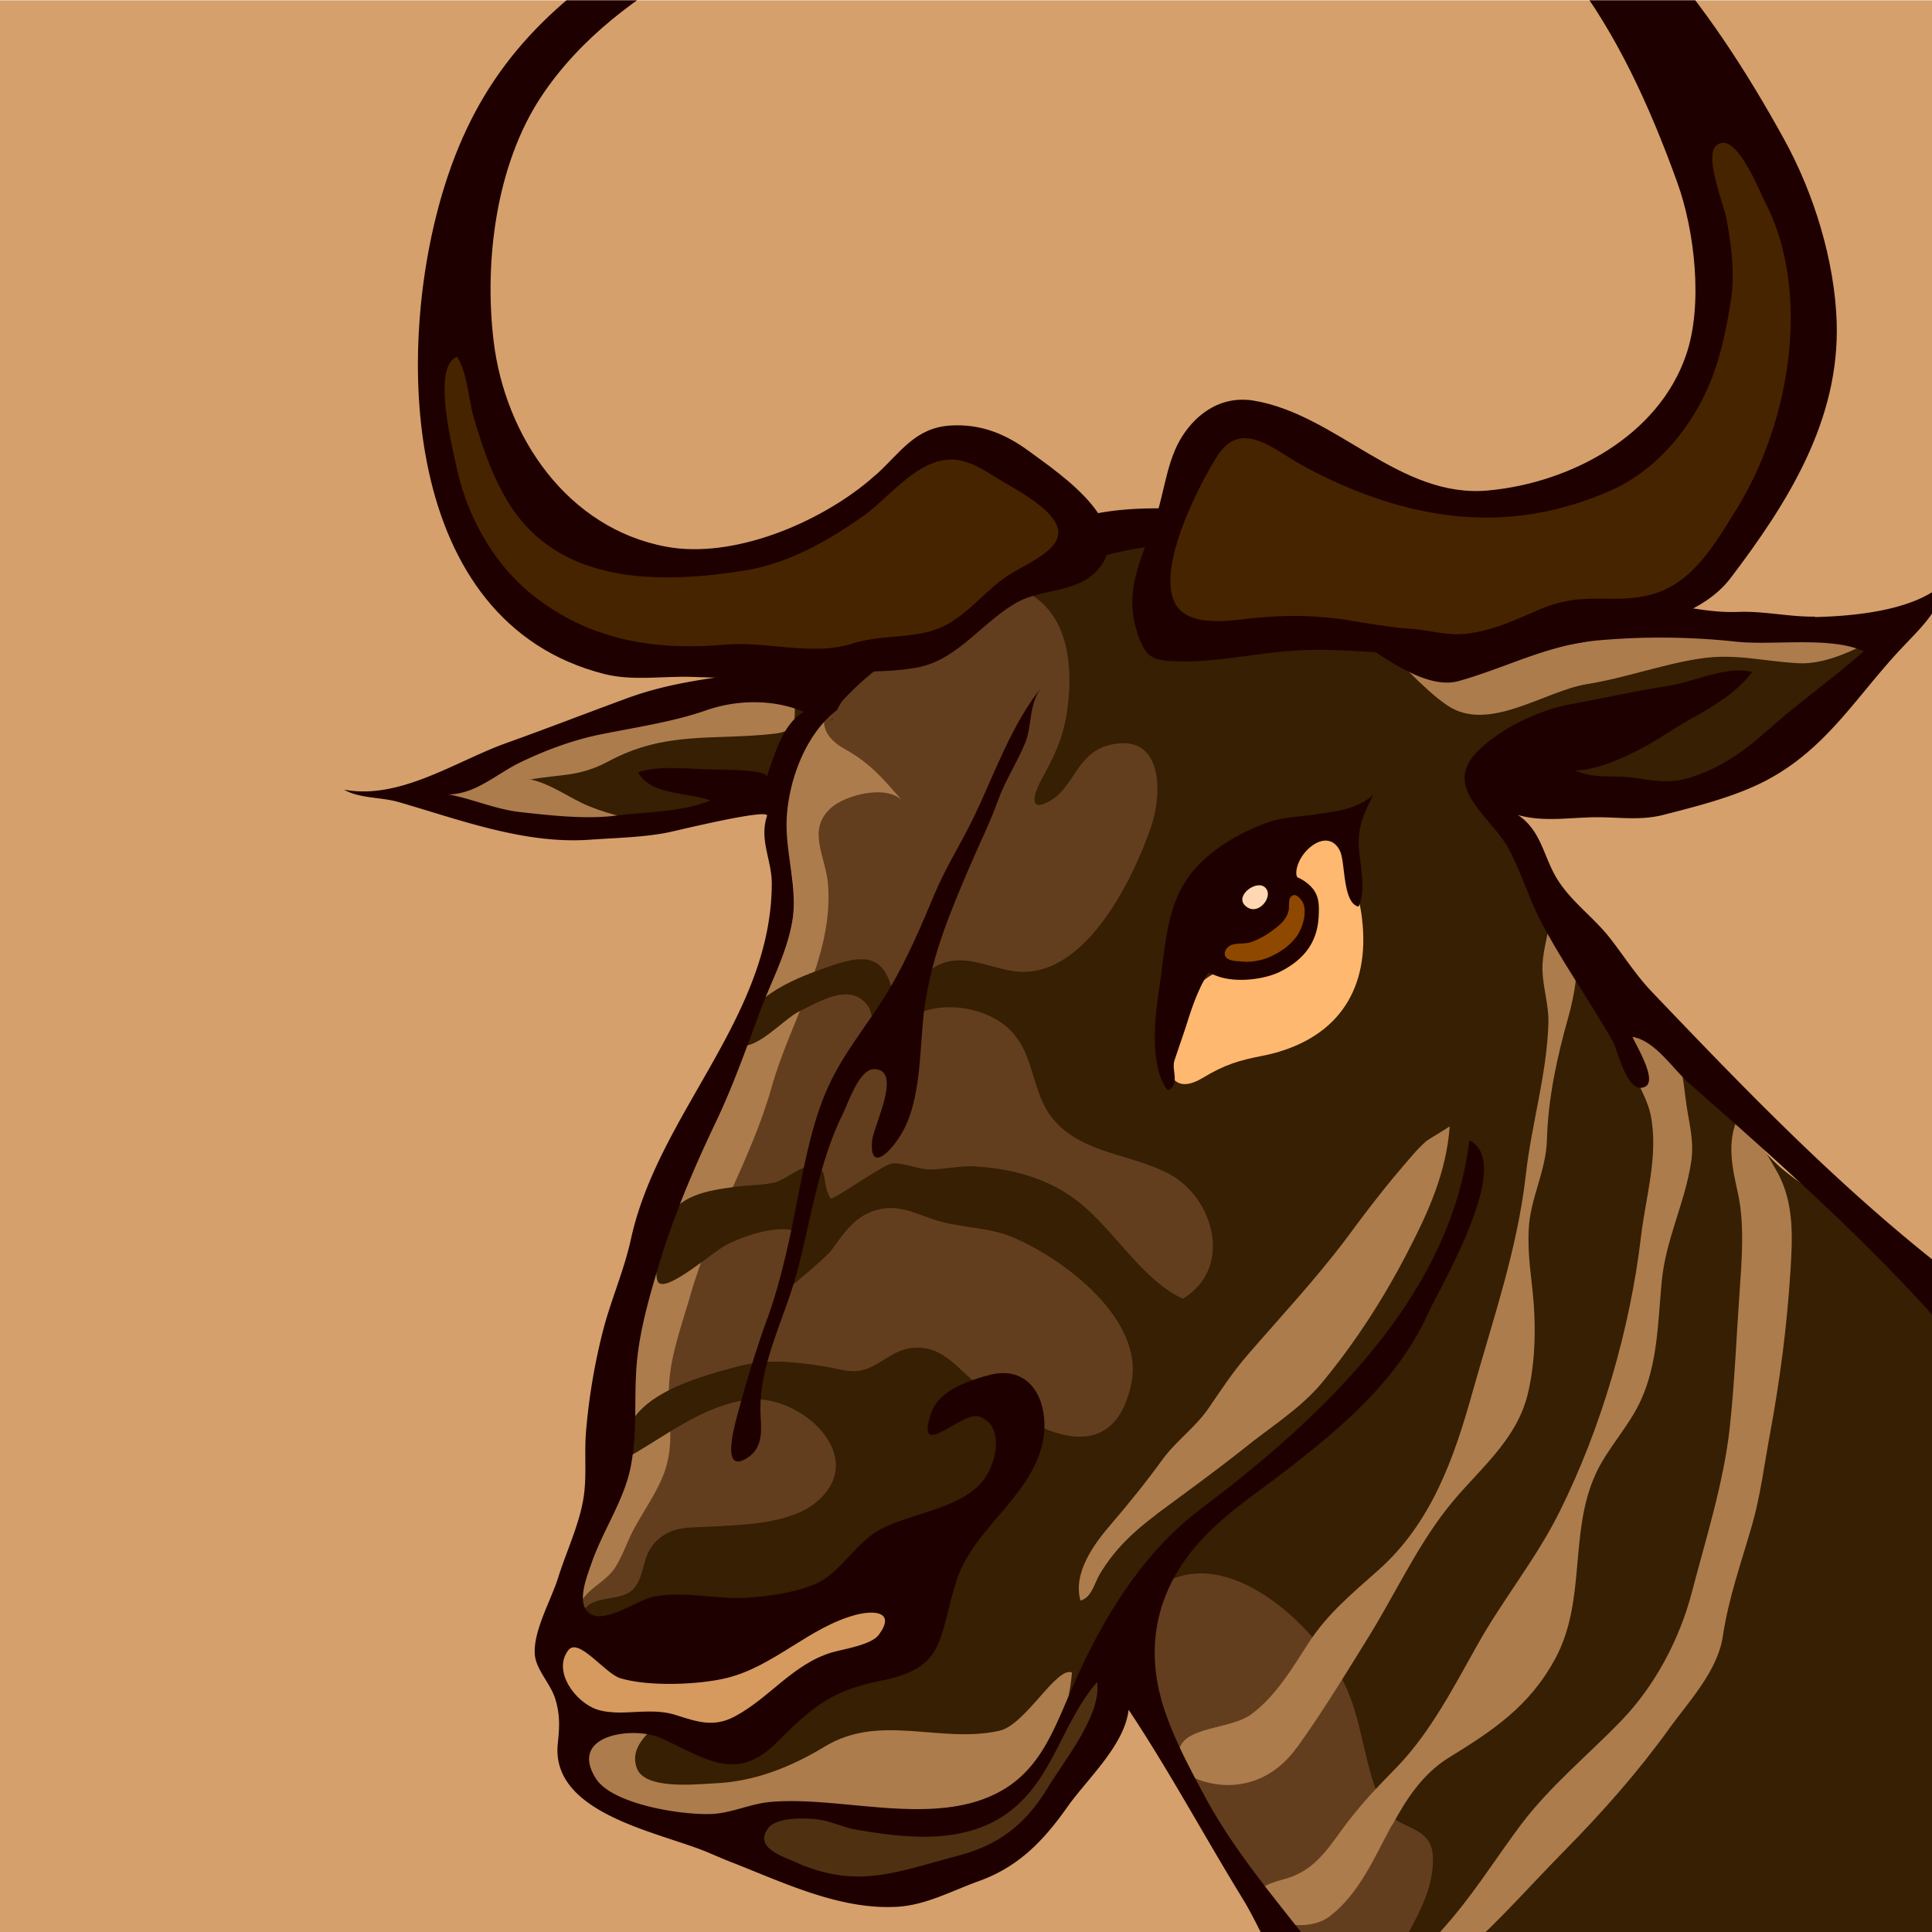
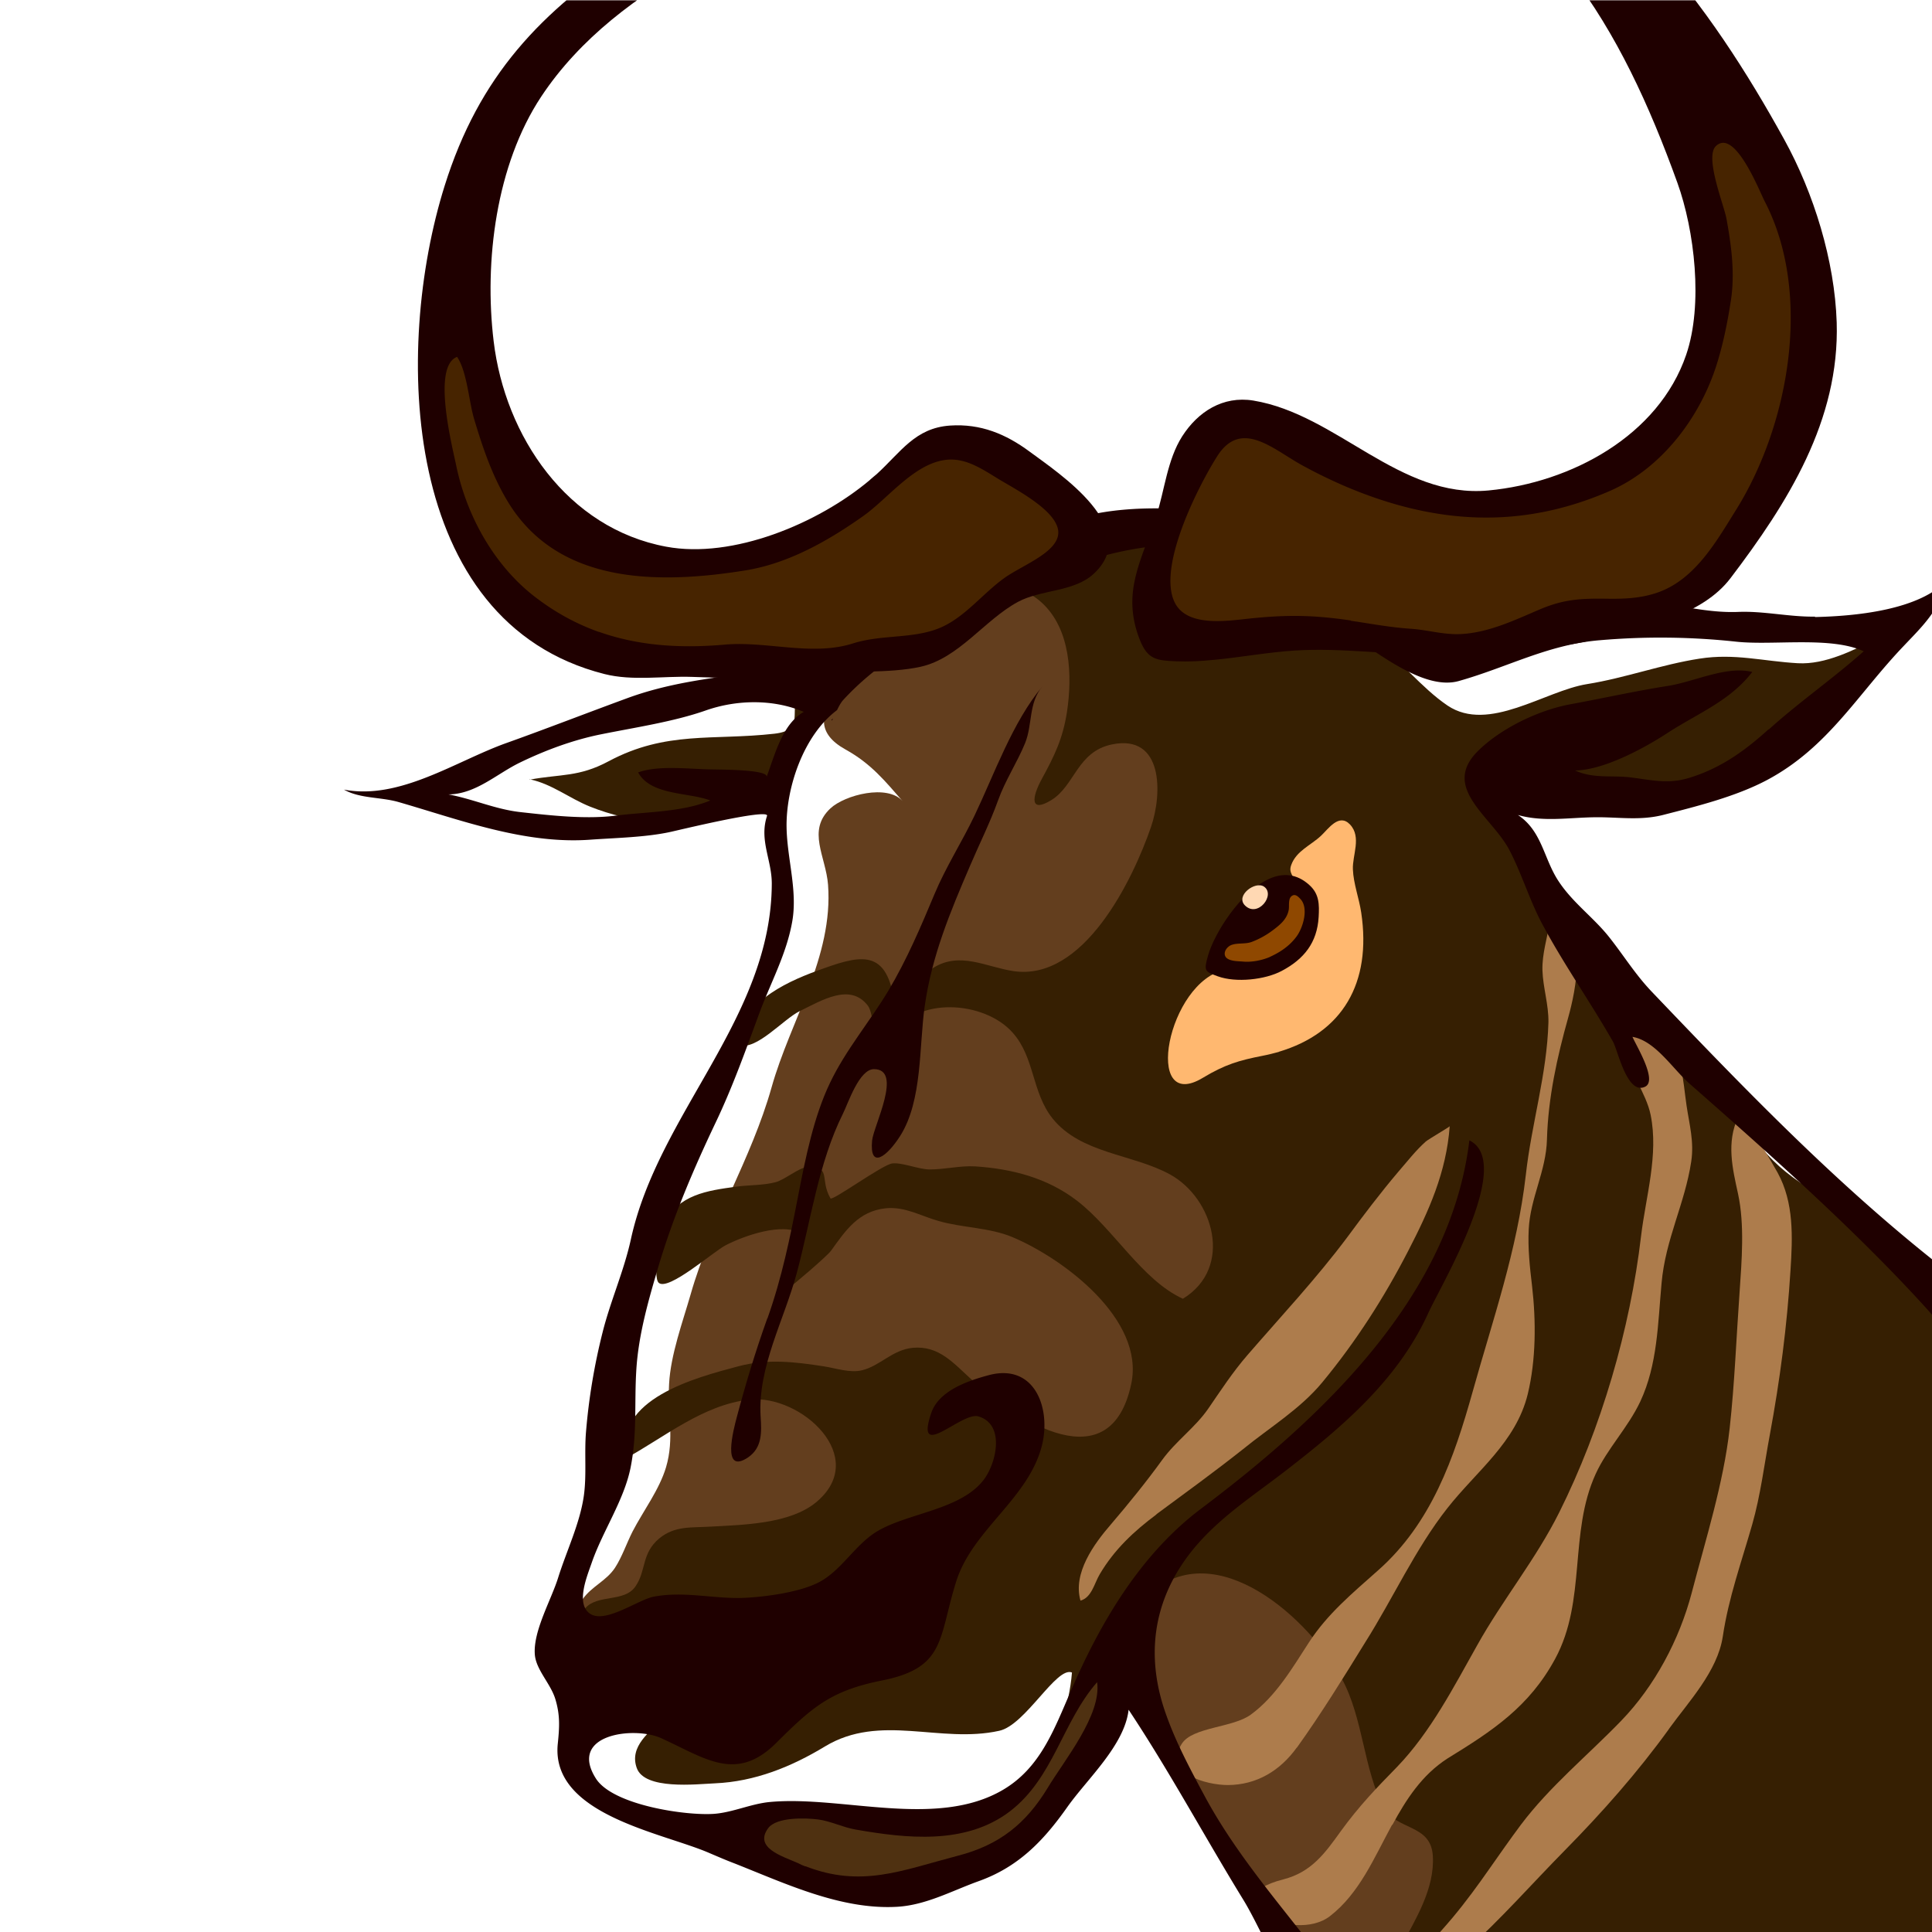
<svg xmlns="http://www.w3.org/2000/svg" xmlns:xlink="http://www.w3.org/1999/xlink" overflow="visible" viewBox="0 0 256 256">
  <defs>
    <clipPath id="b">
      <use xlink:href="#a" width="522.521" height="296.74" />
    </clipPath>
    <path id="a" d="M113.69 130.31h400v150h-400z" />
  </defs>
-   <path transform="matrix(.64 0 0 1.707 -72.762 -222.396)" clip-path="url(#b)" fill="#d5a06b" d="M113.69 130.31h400v150h-400z" />
  <g transform="matrix(1.707 0 0 1.707 -620.698 -222.396)" clip-path="url(#b)">
-     <path d="M498.44 179.18c-1.414-.083-2.8-.423-4.195-.387-4.406.115-8.293.587-12.608-.967-2.186-.79-4.36-1.578-6.527-2.266-5.826-1.838-11.715-4.557-17.955-4.291-2.714.108-5.296.795-7.972 1.29-4.104.764-8.03 1.782-11.797 3.619-2.421 1.185-4.61 2.973-6.663 4.729a40.626 40.626 0 00-2.335 2.136c-1.743.119-3.238.38-4.967.303-1.597-.071-3.499.125-5.025.615-1.265.402-2.254.991-3.588 1.221-2.115.359-3.972 1.018-6.09 1.454-2.279.459-3.846 1.423-5.891 2.354-.829.372-1.8.333-2.649.728-1.223.563-2.436 1.13-3.696 1.531.939.351 1.552 1.16 2.47 1.593.855.408 1.858.542 2.76.862a18.67 18.67 0 002.404.662c1.449.295 2.927.447 4.426.542 4.842.298 9.404-2.699 14.25-2.013.47.065.971.124 1.469.152.224 2.909 1.386 5.787.857 8.765-.442 2.532-1.679 4.747-2.56 7.132-1.063 2.882-2.072 5.727-3.398 8.502-1.727 3.629-3.305 7.335-4.442 11.187-.758 2.569-1.523 5.215-1.698 7.913-.172 2.638.077 5.021-.453 7.671-.51 2.519-2.159 4.914-3.005 7.344-.814 2.352-2.116 4.585-2.403 7.1-.213 1.834.828 3.405.891 5.116.048 1.433-.604 2.993.485 4.286.96 1.129 3.106 1.941 4.396 2.854 7.322 5.165 18.492 6.984 26.026 1.604 4.857-3.467 9.914-8.085 12.415-13.586-.34.744 2.894 4.542 3.309 5.347.88 1.704 1.487 3.624 2.404 5.33 2.188 4.096 5.153 7.616 7.92 11.152 1.549 1.983 3.188 4.384 5.86 4.855 3.37.585 5.073-3.293 7.111-5.365 2.465-2.493 4.655-5.776 7.123-8.572 2.747-3.101 6.132-5.62 8.602-8.97 2.143-2.909 1.867-6.328 3.036-9.766.807-2.349 1.572-4.53 1.942-7.025.368-2.502.873-5.042 1.129-7.576.248-2.64.181-5.262.746-7.881.564-2.626 1.289-5.013.842-7.756-.516-3.23-3.041-4.985-5.193-7.1-1.869-1.83-2.556-4.23-4.187-6.188-1.035-1.234-2.498-2.562-3.696-3.729-1.405-1.372-3.382-2.004-4.518-3.678-.8-1.173-1.27-3.128-1.894-4.453-.489-1.04-1.794-2.834-1.308-4.37.527-1.684 2.003-1.176 3.9-1.328 3.623-.279 7.654.593 11.152-.644 3.069-1.094 6.495-3.359 8.848-5.609 1.951-1.882 3.231-4.448 5.264-6.171-3.523.6-7.537-.11-11.092-.247-.05.03-.13.03-.21.02z" fill="#ad7c4c" />
    <path d="M423.05 253.54c2.316-.195 4.178-1.854 6.032-3.097 2.164-1.46 3.764-3.114 6.37-3.39 1.962-.213 3.897.069 5.861.027 1.355-.003 2.906-.945 4.073-.883 2.889.173 3.868 4.795 4.217 7.028.486 3.097 1.202 5.31 2.242 8.224 1.017 2.825 1.624 5.496 3.659 7.734 1.827 2.014 3.526 3.771 5.012 6.078 2.176 3.387 7.302 13.614 12.409 9.862 2.622-1.923 3.511-6.693 3.802-9.78.75-8.023-2.559-17.069-5.736-24.274-1.982-4.502-4.918-8.434-7.754-12.426-1.268-1.786-3.248-3.87-3.45-6.007-.173-1.618.28-3.692.177-5.432-.367-6.229-4.833-11.956-5.35-18.245-.321-3.907 2.026-7.751 4.756-10.411 3.365-3.294 8.319-7.118 5.307-12.197-1.002-1.685-1.881-3.009-3.419-4.269-1.24-1.014-2.849-1.564-3.988-2.696-1.313-1.308-1.637-2.931-2.383-4.548-2.188-4.759-7.624-1.873-11.104-.163-3.694 1.811-7.44 3.555-10.849 5.906-2.594 1.792-8.128 5.423-3.681 7.884 2.003 1.106 3.113 2.503 4.431 4.006-1.177-1.335-4.48-.484-5.602.562-1.851 1.729-.353 3.729-.186 5.936.416 5.571-2.934 10.55-4.384 15.724-1.572 5.578-4.701 10.506-6.286 16.078-.621 2.156-1.549 4.676-1.669 6.941-.126 2.249.427 4.229-.237 6.466-.518 1.739-1.762 3.38-2.592 4.977-.469.921-.813 1.968-1.369 2.827-.672 1.019-1.796 1.436-2.496 2.414-1.14 1.545.03 2.159 1.494 1.52 1.771-.776 3.054-2.584 4.965-3.125 2.369-.669 5.11.881 7.585.753.05-.01.1-.02.15-.01z" fill="#633e1e" />
    <path d="M438.32 175.32c-2.294 1.703-4.34 3.708-6.605 5.448-1.063.822-2.229 1.764-3.481 2.278-.709.285-2.061.213-2.551.954-.935 1.429.546 2.956-1.955 3.239-4.767.539-8.4-.246-12.862 2.137-2.311 1.241-3.742.986-6.108 1.425-.104-.046-.098-.051.009-.018 1.722.372 3.036 1.467 4.663 2.119 3.138 1.257 7.213 1.733 10.487.764 4.047-1.2 4.743-4.614 6.989-7.783 2.638-3.705 8.149-5.258 11.902-7.55 2.156-1.317 3.399-3.334 5.668-1.275 2.275 2.063 2.386 5.7 1.967 8.489-.33 2.104-.965 3.387-1.954 5.206-.808 1.483-.905 2.644.732 1.644 1.84-1.12 2.004-3.771 4.723-4.329 3.978-.811 3.91 3.809 3.028 6.392-1.439 4.185-5.247 12.008-10.68 11.208-2.105-.312-4.155-1.552-6.225-.255-1.158.728-1.556 2.493-3.056 2.45-.65-4.099-2.8-3.38-6.043-2.193-2.476.91-6.049 2.591-5.97 5.735 1.323.456 3.43-2.011 4.698-2.631 1.756-.859 3.912-2.194 5.277-.442.626.81.098 3.223 1.884 2.386 1.817-3.154 7.194-2.746 9.374-.268 1.718 1.928 1.468 4.613 3.089 6.652 2.2 2.746 6.213 2.755 9.115 4.344 3.394 1.862 4.951 7.245 1.007 9.654-3.166-1.438-5.403-5.451-8.22-7.61-2.306-1.772-5.044-2.476-7.905-2.665-1.187-.068-2.368.245-3.549.238-.875-.014-2.082-.546-2.877-.468-.75.075-4.668 2.95-4.807 2.711-.882-1.528.15-2.505-1.854-2.413-.575.027-1.715.977-2.393 1.156-.98.262-2.08.211-3.09.354-2.226.305-4.454.605-5.599 2.863-.317.622-.89 4.176-.388 4.603.764.636 4.222-2.417 5.184-2.918 1.371-.714 4.437-1.827 5.892-.892-.33 1.422-.472 2.735-.871 4.109-.024.074 2.817-2.326 3.164-2.796 1.134-1.575 2.116-3.06 4.24-3.294 1.511-.147 2.694.588 4.113.988 1.842.534 3.942.5 5.728 1.25 3.96 1.664 10.271 6.38 9.227 11.371-1.603 7.63-8.82 2.915-12.304-.226-1.499-1.348-2.604-2.745-4.675-2.55-1.572.156-2.541 1.414-3.928 1.742-.909.225-2.014-.155-2.944-.303-2.238-.347-4.365-.605-6.611-.017-3.372.896-9.72 2.532-8.776 7.157 2.985-1.629 5.999-4.165 9.603-4.562 3.995-.414 9.396 4.49 5.15 7.986-2.036 1.672-5.669 1.737-8.172 1.875-1.507.095-2.772-.081-3.987.917-1.398 1.175-.992 2.498-1.85 3.73-.858 1.249-2.938.584-3.895 1.688-1.509 1.682 1.419 1.706 2.535 1.742 1.588.061 5.292.319 5.958 2.001 1.582 3.958-5.655 5.363-4.497 8.648.599 1.733 4.624 1.266 6.073 1.201 3.093-.134 5.923-1.276 8.54-2.863 4.302-2.6 8.942-.196 13.531-1.216 2.037-.44 4.44-5.029 5.642-4.524-.096 1.313-.432 2.587-.7 3.869 1.953-3.284 3.812-7.463 6.723-10.011 5.212-4.56 12.405 1.956 14.931 6.632 1.662 3.061 1.688 7.069 3.237 9.965.97 1.827 3.665 1.271 3.821 3.769.161 2.568-1.357 4.958-2.512 7.133-.771 1.457-1.6 2.739-1.729 4.299 3.997.615 9.731-1.174 13.936-1.375 5.297-.254 10.875-1.919 16.092-1.703 4.713.194 10.102 2.994 13.142-1.859 3.694-5.898 1.774-17.286 2.339-23.958.379-4.472-.861-8.85-.56-13.274.195-2.864 1.955-5.811 1.828-8.636-.36-8.012-11.282-9.767-16.105-14.578-2.976-2.971-4.518-6.848-7.631-9.854-2.854-2.73-5.717-5.429-8.495-8.231-1.72-1.728-4.878-6.162-4.99-8.709-.151-3.504 4.2-1.891 6.172-1.721 3.362.281 7.298-.042 10.484-1.168 1.917-.676 3.726-1.439 5.302-2.724 2.586-2.128 5.359-5.476 7.333-8.181-1.93.945-4.119 2.092-6.273 1.97-2.688-.151-4.899-.783-7.626-.356-2.952.455-5.784 1.505-8.728 1.976-3.271.518-7.641 3.808-10.83 1.67-2.024-1.365-3.744-3.617-5.812-5.113-2.683-1.942-5.671-3.537-7.898-6.034-2.585-2.9-6.725-3.41-10.557-3.09-2.986.249-5.78.381-8.606 1.714-1.66.78-3.28 1.66-4.77 2.77z" fill="#361f02" />
    <path d="M464.28 265.94c-1.287 1.79-3.107 2.896-5.342 2.908-1.653.004-5.064-.884-3.581-3.207.835-1.313 3.984-1.231 5.371-2.271 1.918-1.401 3.222-3.624 4.492-5.588 1.443-2.222 3.354-3.805 5.354-5.583 4.163-3.67 5.92-8.751 7.349-13.849 1.579-5.654 3.466-10.993 4.138-16.868.438-3.954 1.642-7.808 1.754-11.833.026-1.375-.422-2.688-.465-4.055-.032-1.27.376-2.489.572-3.773 3.132.337 1.975 5.486 1.439 7.412-.874 3.105-1.569 6.273-1.66 9.494-.063 2.477-1.296 4.532-1.416 6.986-.075 1.458.085 2.933.258 4.383.318 2.73.311 5.742-.33 8.394-.915 3.757-3.978 5.978-6.252 8.877-2.461 3.122-4.22 7.005-6.346 10.369-1.69 2.74-3.44 5.58-5.32 8.2z" fill="#ad7c4c" />
    <path d="M471.68 271.93c-1.399 2.571-2.537 5.327-4.823 7.095-2.865 2.202-9.457-1.375-3.611-2.856 2.164-.561 3.203-1.996 4.462-3.753 1.412-1.943 2.752-3.335 4.363-4.981 2.602-2.7 4.415-6.242 6.219-9.446 1.97-3.529 4.563-6.687 6.369-10.315 3.253-6.521 5.502-14.22 6.347-21.442.371-3.094 1.371-6.293.744-9.399-.345-1.72-1.758-3.468-1.989-5.187-.259-2.056 1.286-3.101 2.964-1.617 1.392 1.23 1.546 4.299 1.813 6.082.215 1.461.598 2.799.361 4.34-.491 3.279-2.005 6.022-2.303 9.455-.286 3.101-.305 6.29-1.647 9.165-.949 2.019-2.581 3.686-3.461 5.615-2.105 4.595-.699 9.826-3.146 14.355-2.018 3.737-4.885 5.607-8.358 7.742-1.99 1.28-3.21 3.18-4.29 5.17z" fill="#ad7c4c" />
    <path d="M493.17 264.5c-2.424 3.356-5.175 6.466-8.077 9.412-2.525 2.561-4.976 5.354-7.642 7.748-1.228 1.118-3.709 5.094-5.564 4.942-1.708-.146.583-2.82 1.124-3.547 1.041-1.346 2.24-2.577 3.346-3.892 1.07-1.277 2.012-2.578 2.936-3.899.772-1.1 1.544-2.204 2.371-3.316 2.257-3.004 5.185-5.383 7.807-8.097 2.601-2.692 4.514-6.299 5.466-9.919 1.08-4.142 2.474-8.52 2.947-12.773.387-3.499.516-7.051.771-10.581.166-2.428.396-5.229-.119-7.616-.428-1.969-.93-3.994.017-5.984.276-.588 2.877 4.021 3.055 4.338 1.272 2.318 1.166 4.99.998 7.582-.27 4.329-.812 8.488-1.611 12.797-.428 2.295-.714 4.655-1.356 6.91-.854 2.988-1.836 5.684-2.29 8.72-.41 2.7-2.66 5.06-4.19 7.18z" fill="#ad7c4c" />
    <path d="M423.19 232.63c1.123-3.153 1.763-6.288 2.401-9.603.56-2.877 1.197-6.054 2.45-8.671 1.233-2.588 3.09-4.748 4.549-7.188 1.419-2.382 2.509-4.942 3.577-7.498.878-2.096 2.11-4.004 3.101-6.077 1.551-3.254 2.958-7.27 5.265-10.026-1.094 1.306-.749 2.963-1.351 4.426-.607 1.48-1.525 2.851-2.089 4.421-.623 1.741-1.479 3.436-2.182 5.097-1.56 3.63-2.955 6.981-3.511 10.872-.445 3.125-.168 7.318-1.897 10.066-1.054 1.658-2.396 2.631-2.188.373.114-1.154 2.409-5.539.15-5.545-1.157-.006-2.01 2.658-2.416 3.463-1.893 3.804-2.482 8.248-3.573 12.334-.981 3.672-3.044 7.302-2.814 11.166.078 1.173.144 2.412-.97 3.172-2.097 1.409-1.118-2.214-.885-3.101.7-2.63 1.45-5.11 2.37-7.68z" fill="#1f0000" />
    <path d="M462.88 211.93c4.953-1.47 7.22-5.335 6.404-10.802-.167-1.122-.601-2.233-.647-3.359-.048-1.099.687-2.506-.217-3.476-.863-.918-1.691.342-2.26.87-.792.745-1.908 1.165-2.308 2.261-.16.439-.016.629.181 1.024.351.698.286 1.55.353 2.314.059.666.126 1.339.084 1.999-.096 1.441-.904 2.404-2.28 2.828-1.159.359-2.302-.263-3.429-.042-4.534.904-6.459 11.24-1.766 8.4 1.72-1.035 2.806-1.348 4.61-1.703.47-.09.89-.2 1.3-.31z" fill="#ffb870" />
    <path d="M453.39 247.84c-1.765 1.319-3.266 2.724-4.395 4.628-.437.73-.627 1.818-1.504 2.065-.611-2.146 1.063-4.414 2.355-5.911 1.39-1.626 2.752-3.303 4.003-5.033 1.048-1.442 2.554-2.501 3.558-3.956.989-1.438 1.884-2.817 3.054-4.172 2.604-3.006 5.334-5.924 7.721-9.111 1.28-1.738 2.579-3.452 3.974-5.1.679-.779 1.357-1.66 2.138-2.354.237-.199 1.859-1.139 1.859-1.188-.266 3.592-1.627 6.589-3.227 9.685-1.882 3.648-4.053 7.032-6.659 10.188-1.71 2.075-4.099 3.514-6.161 5.197-2.21 1.75-4.46 3.38-6.72 5.05z" fill="#ad7c4c" />
-     <path d="M465.88 193.47c1.581-.205 3.104-.405 4.347-1.487-.668 1.328-1.155 2.247-1.135 3.782.023 1.45.639 3.538-.017 4.897-1.247-.279-1.011-3.413-1.439-4.317-.953-1.975-3.382.09-3.393 1.722.004.644.834.782.94 1.402.298 1.739-2.039 2.432-3.116 2.941-1.199.562-2.894 1.321-3.782 2.273-1.333 1.409-2.001 3.355-2.572 5.172-.298.918-.631 1.854-.927 2.751-.217.678.309 1.545-.229 2.132a.416.416 0 01-.327.152c-1.44-2.001-.944-5.806-.595-8.106.409-2.708.502-5.807 2.056-8.163 1.441-2.2 4.24-3.811 6.691-4.611.77-.24 2.12-.34 3.49-.52z" fill="#1f0000" />
    <path d="M462.13 198.51c-2.229.993-4.249 4.227-4.739 5.955-.342 1.205-.25 1.233.76 1.606 1.415.516 3.687.265 4.971-.425 1.725-.916 2.736-2.188 2.856-4.164.057-.986.053-1.791-.708-2.485-1-.92-2.09-.96-3.14-.49z" fill="#1f0000" />
    <path d="M462.2 204.56c.037-.019.075-.034.115-.054.768-.364 1.43-.83 1.941-1.517.503-.67.976-2.208.308-2.92-.179-.195-.434-.457-.718-.195-.235.221-.142.741-.188 1.023-.128.733-.672 1.173-1.23 1.593a6.594 6.594 0 01-1.666.919c-.509.176-1.082.054-1.556.23-.286.108-.577.447-.51.773.104.5.984.479 1.385.512.67.07 1.5-.09 2.12-.36z" fill="#8f4800" />
    <path d="M457.81 181.51c2.1-.196 4.226-.595 6.288-.726 3.73-.242 7.509.37 11.25.295 4.309-.092 8.567-.272 12.711-1.299 3.361-.832 7.711-1.746 9.886-4.61 4.44-5.843 8.484-12.244 8.247-19.865-.155-4.781-1.771-10.024-4.078-14.201-5.633-10.234-13.784-21.618-25.569-25.178-2.807-.848-7.317-2.589-9.997-.943.621 1.487 3.021 1.988 4.45 2.519 12.584 4.657 18.49 14.942 22.828 26.97 1.332 3.697 2.014 9.458.683 13.35-2.152 6.302-8.947 9.926-15.334 10.533-6.934.66-11.763-5.912-18.273-6.978-2.355-.38-4.292.866-5.516 2.778-1.166 1.833-1.359 4.179-2.01 6.181-1.115 3.409-2.748 5.911-1.27 9.636.603 1.506 1.295 1.586 2.821 1.645.95.04 1.91-.01 2.88-.11zM431.16 167.53c-4.038 3.406-10.667 6.155-15.828 5.191-7.676-1.427-12.507-8.555-13.394-15.953-.746-6.202.188-13.691 3.693-18.984 2.991-4.518 7.494-7.887 12.24-10.456.829-.447 3.901-1.503 4.046-2.664.338-2.831-8.145 1.151-9.061 1.747-7.273 4.749-12.05 9.773-14.72 18.293-3.966 12.631-3.456 33.88 12.398 37.901 2.202.557 4.564.146 6.807.223 3.186.104 6.385.259 9.556-.175 2.616-.359 5.689-.06 8.177-.61 2.982-.659 4.963-3.635 7.565-5.038 1.764-.954 4.326-.767 5.844-2.148 3.883-3.528-2.637-7.812-4.946-9.52-1.843-1.363-3.796-2.176-6.167-2.018-2.717.184-3.821 2.058-5.696 3.769-.18.14-.34.29-.52.44z" fill="#1f0000" />
    <path d="M428.29 186.05l-.132.118c.02.09.07.02.13-.12zm76.22-7.9c-1.987.031-3.962-.443-5.95-.366-3.693.15-7.203-1.469-10.924-.944-2.139.306-4.318.606-6.37 1.295-1.663.556-2.977 1.868-4.559 2.397-4.45 1.496-4.552-3.537-6.592-5.913-1.786-2.075-7.566-3.717-10.399-4.259-3.592-.702-8.219-.901-11.689-.063-7.01 1.686-10.937 6.986-17.059 9.855-6.11 2.858-12.375 2.021-18.645 4.324-3.112 1.141-6.346 2.398-9.4 3.488-3.902 1.393-8.271 4.444-12.604 3.615 1.245.708 2.865.565 4.246.967 4.816 1.391 9.789 3.289 14.881 2.919 1.96-.141 4.231-.181 6.146-.587.433-.084 7.784-1.888 7.567-1.256-.622 1.871.375 3.419.37 5.26-.039 10.429-8.808 17.807-10.942 27.621-.542 2.472-1.593 4.794-2.202 7.244a47.476 47.476 0 00-1.28 7.719c-.134 1.67.065 3.376-.175 4.991-.313 2.117-1.333 4.222-1.975 6.262-.541 1.757-1.967 4.177-1.819 6.01.1 1.183 1.221 2.238 1.589 3.441.379 1.249.326 2.17.191 3.479-.559 5.525 8.158 6.892 11.797 8.489.672.286 1.291.554 1.891.781 3.975 1.567 8.296 3.635 12.673 3.378 2.223-.133 4.237-1.238 6.254-1.967 3.109-1.099 5.061-3.112 6.943-5.781 1.541-2.182 4.436-4.785 4.753-7.546 3.165 4.761 5.898 9.855 8.896 14.738 2.111 3.439 4.569 10.873 9.218 11.688 9.313 1.629 20.73-3.235 30.177-3.716 6.29-.32 16.161 1.219 18.362-5.806 1.295-4.132.076-9.031.981-13.339.975-4.637 2.631-8.641 3.042-13.367.755-8.639 2.222-17.175-5.787-23.207-8.943-6.738-16.579-14.662-24.28-22.729-1.271-1.333-2.145-2.762-3.255-4.172-1.23-1.577-2.881-2.719-3.995-4.43-1.144-1.741-1.264-3.869-3.139-5.115 1.977.56 3.986.195 6 .176 1.803-.022 3.45.276 5.257-.177 2.643-.678 5.665-1.429 8.088-2.717 4.748-2.532 7.025-6.664 10.609-10.411.916-.971 2.013-2.03 2.627-3.23.354-.689.448-1.36.832-1.976-2.19 2.49-7.41 2.9-10.35 2.97zm-85.58 11.86c-1.713-.01-4.194-.353-5.774.235.983 1.803 3.936 1.53 5.6 2.176-2.181.915-5.03.877-7.343 1.178-2.305.294-5.031-.012-7.37-.272-1.964-.213-3.688-1.018-5.614-1.376 2.135-.025 3.751-1.606 5.559-2.477 1.981-.96 4.134-1.757 6.29-2.189 2.666-.538 5.642-.978 8.13-1.853 2.394-.839 5.227-.897 7.605.113-1.678.953-2.254 3.367-2.891 5.058.15-.44-1.87-.57-4.2-.59zm81.97-3.11c-1.858 1.687-3.74 3.025-6.147 3.764-1.634.498-2.822.188-4.512-.028-1.473-.191-2.91.119-4.356-.543 2.223-.035 5.287-1.689 7.121-2.877 2.352-1.541 4.884-2.496 6.633-4.77-2.009-.496-4.444.742-6.531 1.08-2.547.397-5.057.964-7.618 1.433-2.454.455-5.413 1.884-7.172 3.649-2.836 2.843 1.069 5.034 2.453 7.635.956 1.817 1.565 3.877 2.53 5.705 1.711 3.213 3.76 6.094 5.532 9.208.372.658 1.097 4.188 2.502 3.476.957-.493-.714-3.19-.996-3.861 1.777.302 3.113 2.478 4.45 3.652 6.121 5.375 12.785 11.286 18.304 17.354 4.539 4.991 2.774 7.877 1.685 13.527-1.156 6.001 1.029 11.907 1.766 17.818.203 1.629-.224 18.445-2.295 18.531-11.022.459-22.037 3.529-33.057 2.705-5.461-.407-12.339 1.332-16.188-3.589-2.767-3.536-5.732-7.057-7.92-11.152-1.089-2.029-2.186-4.08-2.959-6.275-1.391-3.902-1.168-7.797 1.073-11.351 2.115-3.344 5.316-5.281 8.336-7.63 4.363-3.385 8.602-6.977 10.954-12.147.967-2.15 6.713-11.691 3.19-13.408-1.469 12.237-11.574 21.626-20.866 28.621-4.694 3.549-7.797 8.847-10.077 14.139-1.312 3.022-2.377 5.965-5.273 7.662-5.169 3.024-12.488.418-18.075.936-1.442.131-2.874.805-4.318.918-2.177.164-7.884-.667-9.195-2.744-2.185-3.451 3.008-4.076 5.076-3.125 3.372 1.527 5.786 3.454 8.879.411 2.831-2.815 4.25-4.086 8.216-4.885 4.996-.979 4.411-3.257 5.789-7.66 1.264-4.063 5.616-6.427 6.669-10.603.712-2.868-.555-6.363-4.085-5.457-1.633.432-3.91 1.206-4.503 2.929-1.33 3.89 2.343-.104 3.653.283 2.078.616 1.403 3.577.449 4.873-1.758 2.375-5.849 2.604-8.264 4.024-1.773 1.039-2.819 3.114-4.646 4.02-1.447.72-3.887 1.065-5.498 1.158-2.432.15-4.765-.544-7.236-.082-1.22.232-3.795 2.141-4.968 1.312-1.128-.787-.176-2.986.156-3.969.846-2.43 2.495-4.825 3.005-7.344.53-2.65.281-5.033.453-7.671.175-2.698.94-5.344 1.698-7.913 1.138-3.852 2.716-7.558 4.442-11.187 1.326-2.775 2.336-5.62 3.398-8.502.881-2.385 2.117-4.6 2.56-7.132.427-2.401-.398-4.866-.439-7.307-.054-3.042 1.294-7.139 3.918-9.105.141-.294.305-.596.479-.784 2.429-2.652 5.556-4.57 8.817-6.031 3.268-1.463 6.498-3.527 9.853-4.687 2.407-.836 5.354-1.375 7.904-1.343 3.018.039 4.352 2.008 6.626 3.704 1.961 1.458 4.358 2.107 6.378 3.454 2.25 1.498 5.646 4.145 8.196 3.433 3.78-1.063 6.898-2.823 10.915-3.166a54.722 54.722 0 0110.627.109c2.883.31 7.338-.437 9.899.746-2.37 2.11-5.04 3.96-7.37 6.07z" fill="#1f0000" />
    <path d="M460.26 200.57c.994.985 2.392-.821 1.482-1.459-.68-.47-2.25.7-1.48 1.46z" fill="#ffd8b3" />
    <path d="M468.48 178.45a34.303 34.303 0 00-1.872-.231c-2.122-.206-3.915-.141-6.068.088-1.671.174-4.71.654-5.698-1.186-1.463-2.738 1.791-9.087 3.247-11.398 1.861-2.961 4.335-.575 6.577.66a38.624 38.624 0 003.445 1.679c6.859 2.903 13.546 3.363 20.504.318 3.956-1.737 6.878-5.59 8.195-9.596.535-1.64.899-3.409 1.169-5.176.323-2.123.039-4.242-.342-6.335-.188-1.064-1.718-4.791-.822-5.649 1.472-1.407 3.375 3.499 3.794 4.301 3.712 7.165 1.893 17.306-2.202 23.895-1.636 2.623-3.333 5.666-6.46 6.57-1.119.329-2.228.386-3.429.372-2.137-.033-3.491.015-5.439.856-1.965.839-3.944 1.789-6.115 1.888-1.264.054-2.479-.307-3.715-.406-1.66-.1-3.2-.4-4.78-.63zM410.11 179.33c3.058 1.085 6.311 1.295 9.751.995 3.28-.295 6.794.916 9.963-.094 2.228-.708 4.629-.339 6.719-1.192 1.957-.807 3.358-2.688 5.05-3.894 1.439-1.034 4.511-2.104 4.147-3.797-.332-1.567-3.33-3.102-4.589-3.866-1.347-.822-2.643-1.722-4.222-1.486-2.422.364-4.404 3-6.293 4.34-2.729 1.933-5.819 3.69-9.166 4.228-6.797 1.087-14.69 1.117-18.561-5.555-1.14-1.958-1.835-4.032-2.484-6.192-.409-1.359-.547-3.685-1.324-4.83-1.961.739-.389 6.89-.063 8.46.812 3.905 2.967 7.796 6.199 10.239 1.56 1.19 3.18 2.05 4.86 2.65z" fill="#472400" />
    <path d="M426.14 275.15c4.346 1.689 7.454.332 11.805-.807 3.258-.835 5.314-2.493 7.019-5.306 1.257-2.09 4.178-5.637 3.818-8.176-2.715 3.107-3.373 7.438-6.789 10.043-3.422 2.595-7.972 2.095-11.961 1.398-.999-.175-1.956-.663-2.912-.783-.937-.119-3.222-.21-3.877.683-1.1 1.514 1.055 2.154 2.316 2.703.2.11.39.19.58.26z" fill="#4f3111" />
-     <path d="M411.71 263.22c1.402 0 2.905-.271 4.344.186 1.65.521 2.96 1.005 4.616.11 2.684-1.431 4.499-4.059 7.533-4.965.884-.254 3.032-.572 3.627-1.357 1.311-1.771-.269-1.94-1.74-1.568-3.65.949-6.395 4.035-10.112 4.925-2.183.52-6.021.665-8.209.005-1.182-.359-3.243-3.206-4.035-2.176-1.257 1.639.575 4.064 2.235 4.605.54.18 1.13.22 1.73.24z" fill="#d69a5e" />
  </g>
</svg>